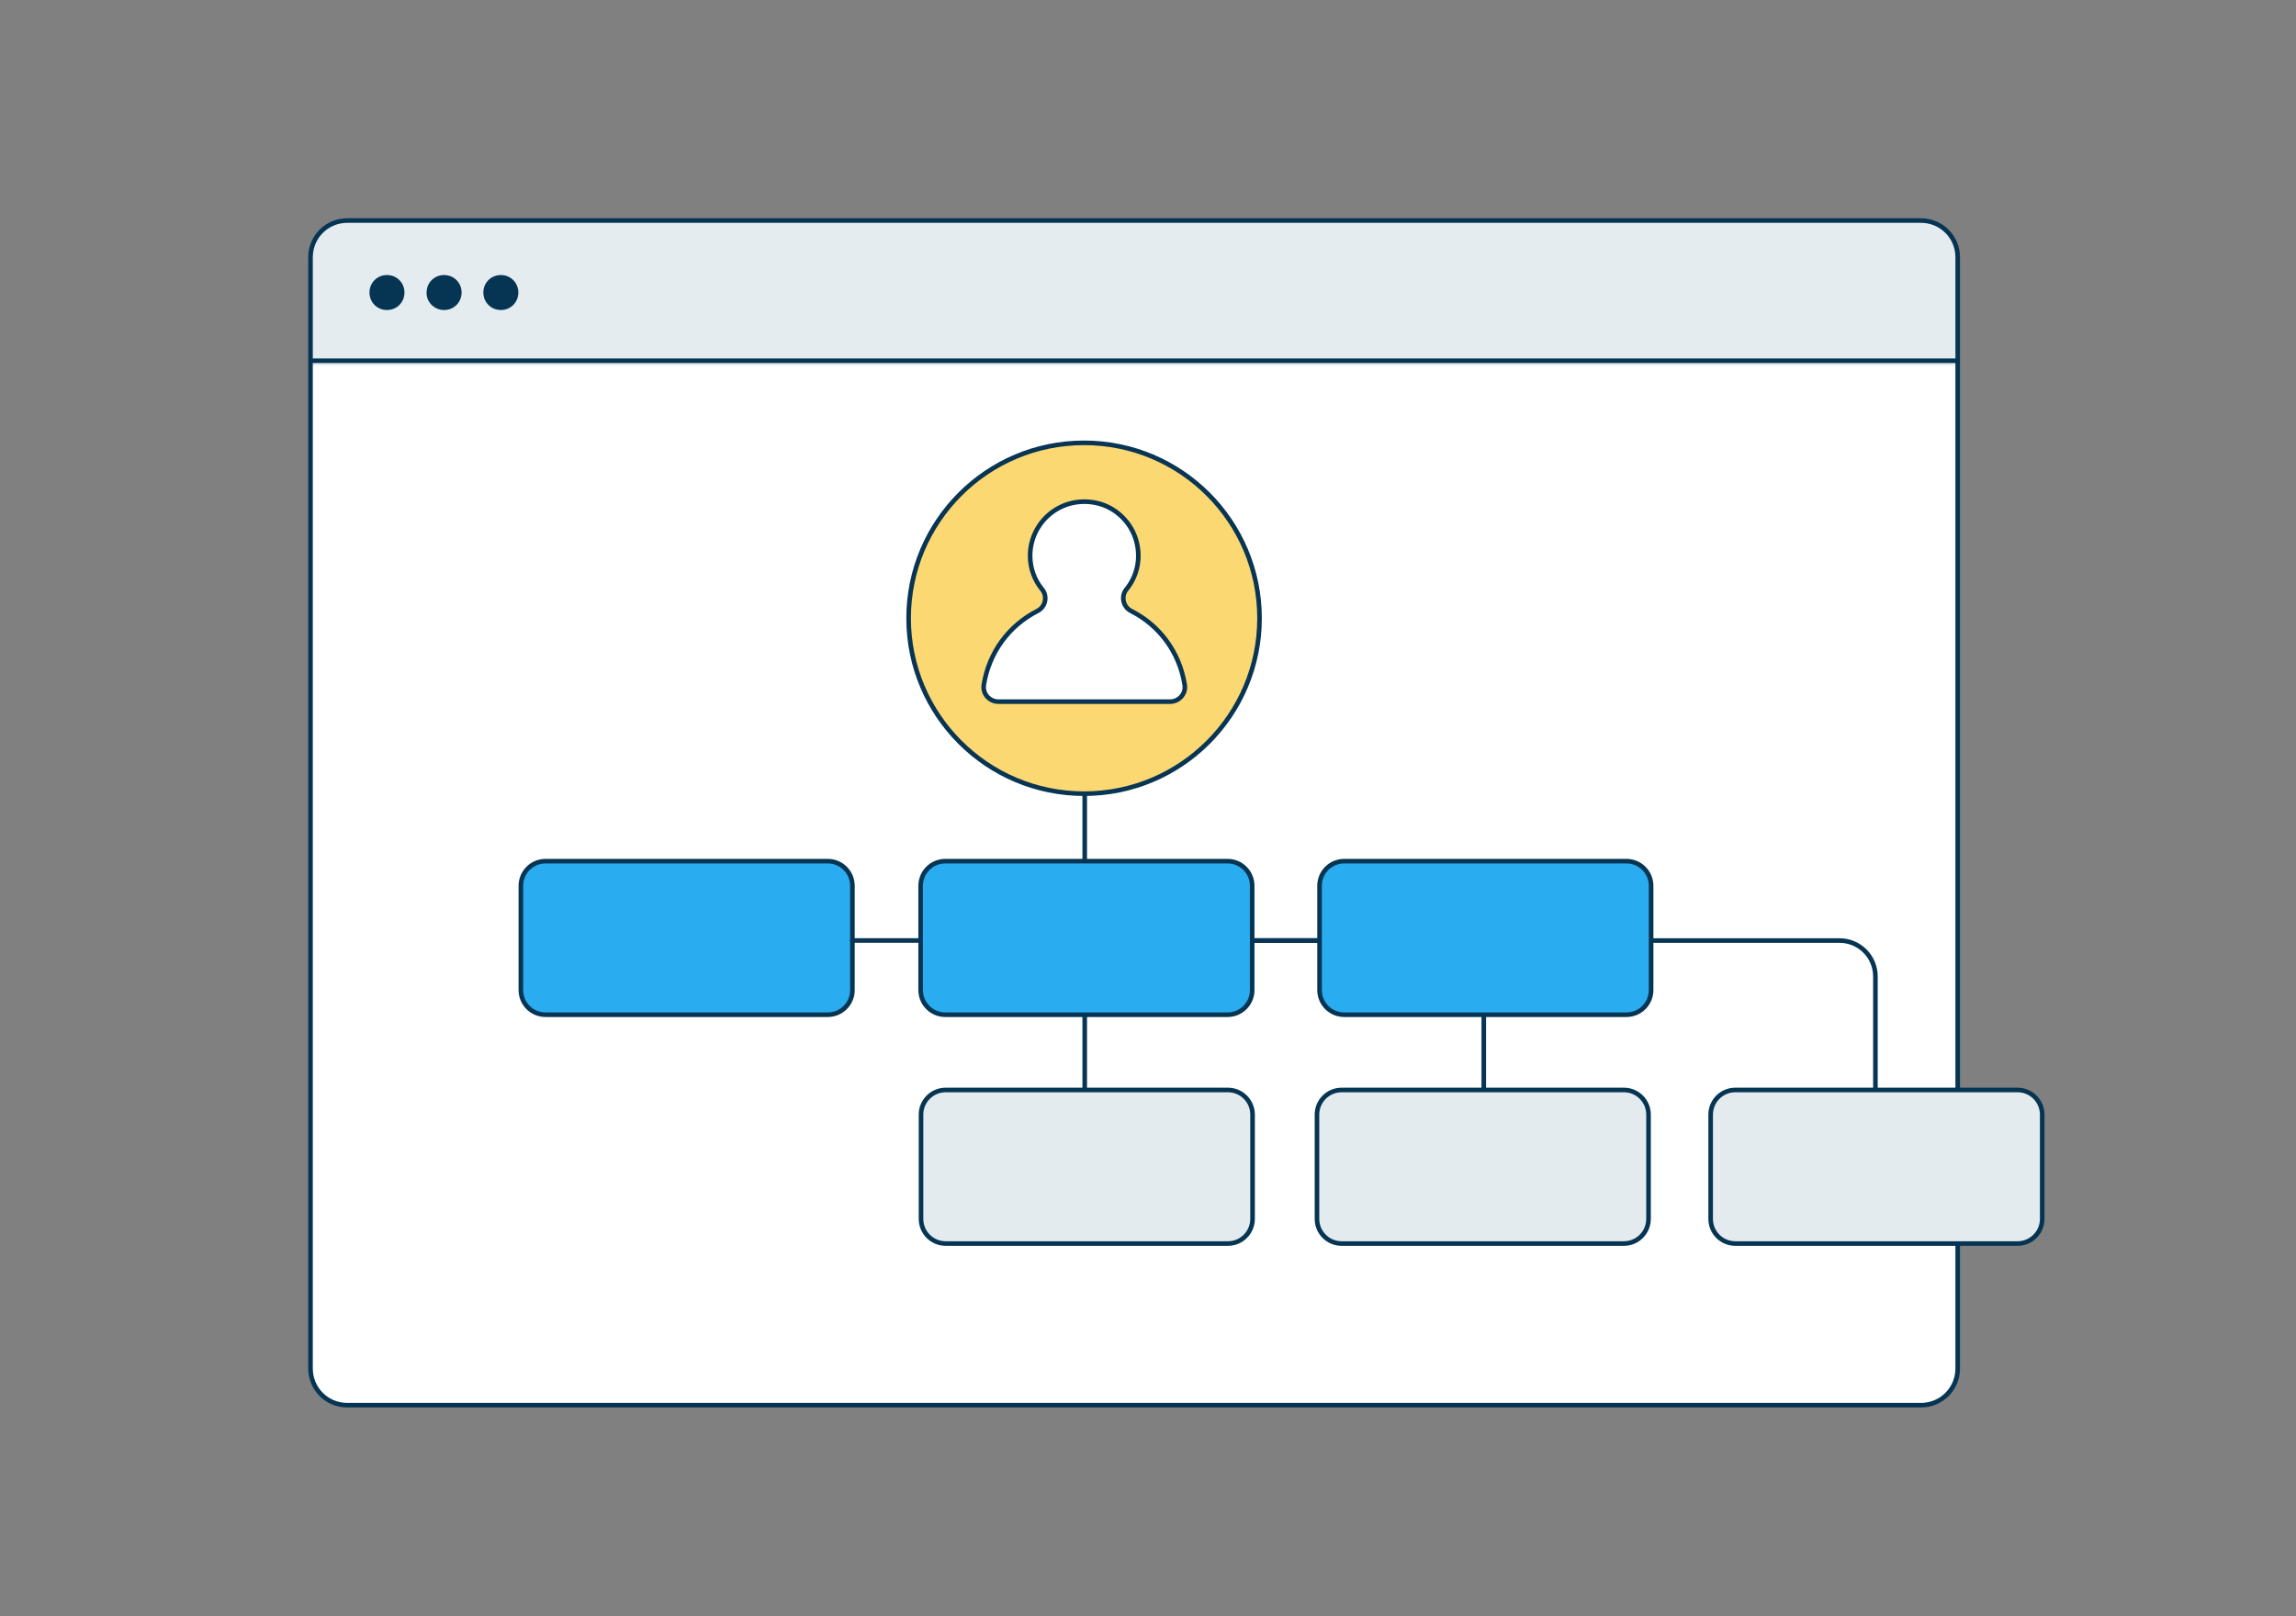
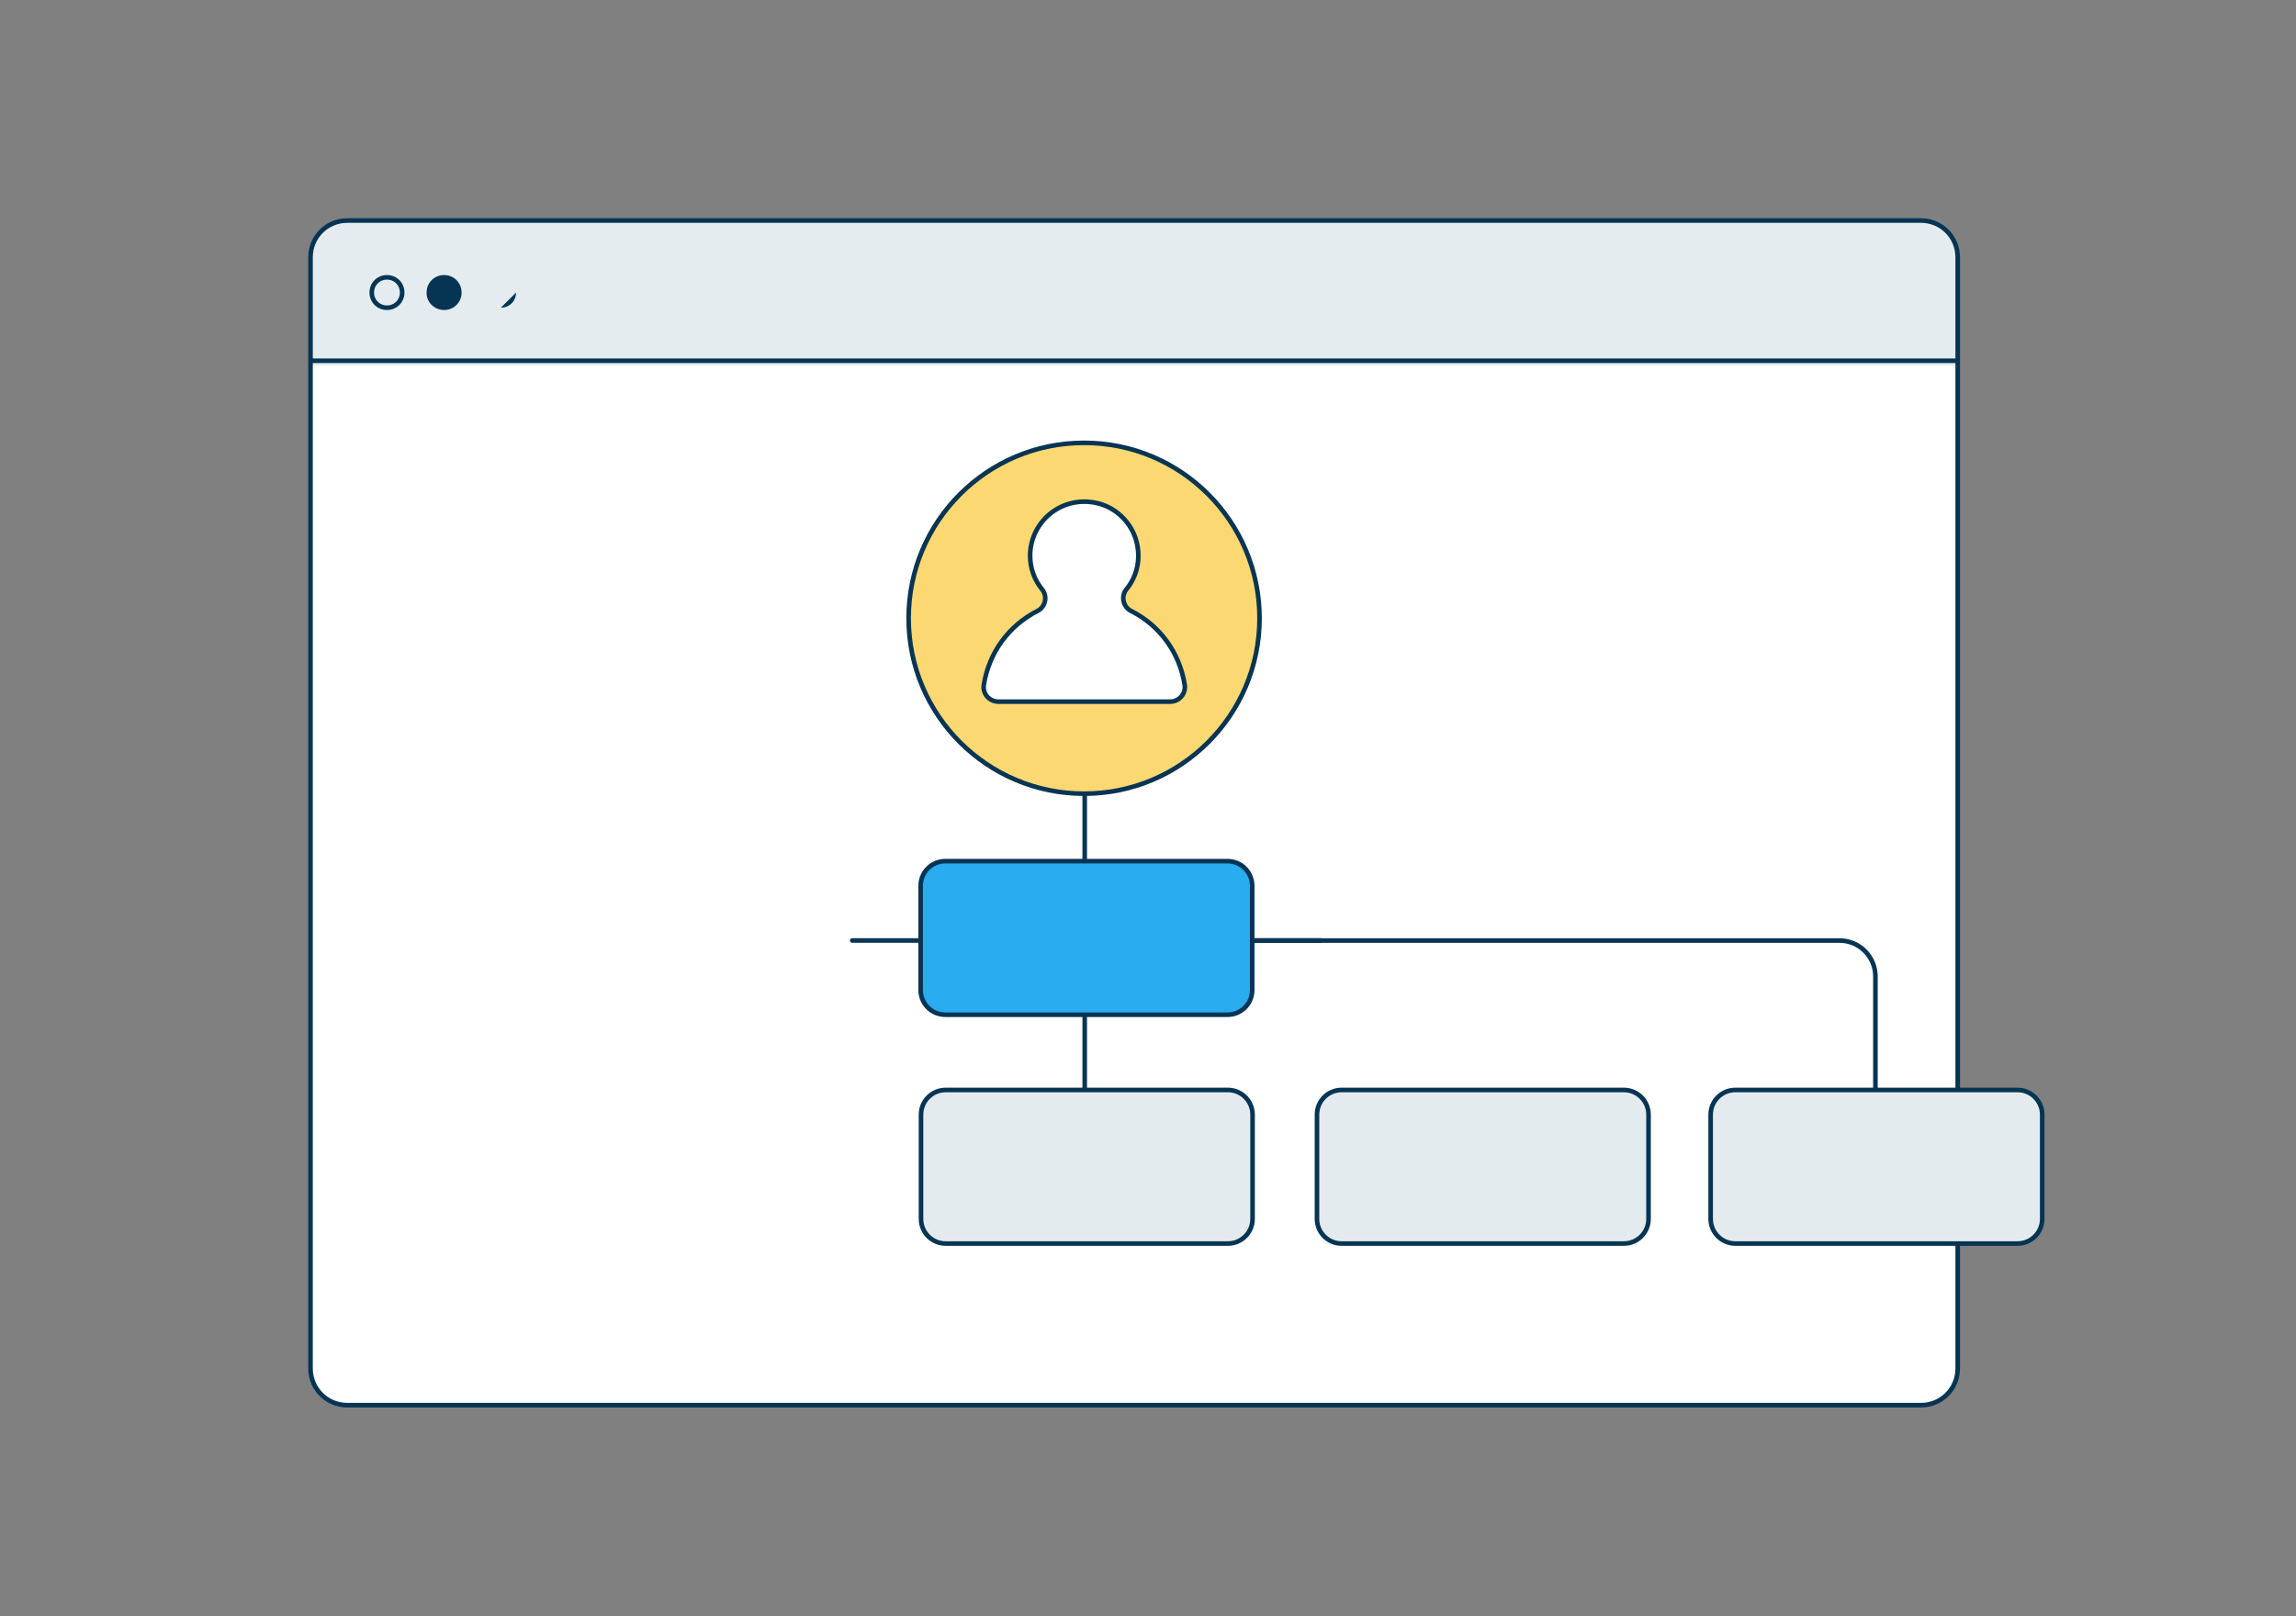
<svg xmlns="http://www.w3.org/2000/svg" id="Layer_1" viewBox="0 0 500 352.09">
  <rect x="0" y="0" width="500" height="352.09" fill="#808080" stroke="none" />
  <defs>
    <style>.cls-1{fill:#fcd873;}.cls-1,.cls-2{stroke:#083553;stroke-linecap:round;stroke-linejoin:round;}.cls-2,.cls-3{fill:#fff;}.cls-4{fill:#e5ecf0;}.cls-5{fill:#063554;}.cls-6{fill:#e4ebef;}.cls-6,.cls-7,.cls-8{stroke-miterlimit:10;}.cls-6,.cls-7,.cls-8,.cls-9{stroke:#063554;}.cls-7{fill:#29acf0;}.cls-8,.cls-9{fill:none;}</style>
  </defs>
  <path class="cls-4" d="m75.46,48.28c-4.44,0-8,3.55-8,8v242.04c0,4.44,3.55,8,8,8h342.71c4.44,0,8-3.55,8-8V56.28c0-4.44-3.55-8-8-8H75.46Z" />
  <path class="cls-3" d="m67.87,79.63v218.45c0,4.44,3.55,8,8,8h342.71c4.44,0,8-3.55,8-8V79.63H67.87Z" />
  <path class="cls-9" d="m75.62,48.04c-4.44,0-8,3.55-8,8v242.04c0,4.44,3.55,8,8,8h342.71c4.44,0,8-3.55,8-8V56.04c0-4.44-3.55-8-8-8H75.62Z" />
  <line class="cls-9" x1="67.55" y1="78.58" x2="426.41" y2="78.58" />
-   <path class="cls-5" d="m84.27,67.03c1.86,0,3.31-1.45,3.31-3.31s-1.45-3.31-3.31-3.31-3.31,1.45-3.31,3.31,1.45,3.31,3.31,3.31" />
  <path class="cls-9" d="m84.27,67.03c1.86,0,3.31-1.45,3.31-3.31s-1.45-3.31-3.31-3.31-3.31,1.45-3.31,3.31,1.45,3.31,3.31,3.31Z" />
  <path class="cls-5" d="m96.71,67.03c1.86,0,3.31-1.45,3.31-3.31s-1.45-3.31-3.31-3.31-3.31,1.45-3.31,3.31c-.08,1.78,1.45,3.31,3.31,3.31" />
  <path class="cls-9" d="m96.71,67.03c1.86,0,3.31-1.45,3.31-3.31s-1.45-3.31-3.31-3.31-3.31,1.45-3.31,3.31c-.08,1.78,1.45,3.31,3.31,3.31Z" />
-   <path class="cls-5" d="m109.07,67.03c1.86,0,3.31-1.45,3.31-3.31s-1.45-3.31-3.31-3.31-3.31,1.45-3.31,3.31,1.45,3.31,3.31,3.31" />
-   <path class="cls-9" d="m109.07,67.03c1.86,0,3.31-1.45,3.31-3.31s-1.45-3.31-3.31-3.31-3.31,1.45-3.31,3.31,1.45,3.31,3.31,3.31Z" />
+   <path class="cls-5" d="m109.07,67.03c1.86,0,3.31-1.45,3.31-3.31" />
  <path class="cls-8" d="m256.15,204.87h144.44c4.32,0,7.82,3.5,7.82,7.82v33.08c0,4.32-3.5,7.82-7.82,7.82" />
-   <path class="cls-7" d="m180.26,221.03h-61.46c-2.97,0-5.37-2.4-5.37-5.37v-22.71c0-2.97,2.4-5.37,5.37-5.37h61.46c2.97,0,5.37,2.4,5.37,5.37v22.71c0,2.97-2.4,5.37-5.37,5.37Z" />
  <line class="cls-2" x1="236.22" y1="162.1" x2="236.22" y2="248.35" />
-   <line class="cls-2" x1="323.12" y1="199.39" x2="323.12" y2="248.35" />
  <line class="cls-2" x1="287.66" y1="204.86" x2="185.6" y2="204.86" />
  <path class="cls-1" d="m236.08,172.88c21.1,0,38.21-17.11,38.21-38.21s-17.11-38.21-38.21-38.21-38.21,17.11-38.21,38.21,17.11,38.21,38.21,38.21Z" />
  <path class="cls-2" d="m245.28,128.39c2.19-2.67,3.2-6.32,2.27-10.21-1.01-4.21-4.42-7.62-8.63-8.59-7.74-1.78-14.59,4.05-14.59,11.47,0,2.76.97,5.31,2.59,7.29,1.26,1.54.77,3.85-1.01,4.74-6.12,3.12-10.54,8.95-11.67,16.13-.28,1.9,1.22,3.61,3.16,3.61h37.44c1.9,0,3.44-1.7,3.16-3.61-1.13-7.21-5.55-13.05-11.67-16.13-1.74-.89-2.27-3.16-1.05-4.7h0Z" />
  <path class="cls-7" d="m267.32,221.03h-61.46c-2.97,0-5.37-2.4-5.37-5.37v-22.71c0-2.97,2.4-5.37,5.37-5.37h61.46c2.97,0,5.37,2.4,5.37,5.37v22.71c0,2.97-2.4,5.37-5.37,5.37Z" />
  <path class="cls-6" d="m353.63,270.87h-61.46c-2.97,0-5.37-2.4-5.37-5.37v-22.71c0-2.97,2.4-5.37,5.37-5.37h61.46c2.97,0,5.37,2.4,5.37,5.37v22.71c0,2.97-2.4,5.37-5.37,5.37Z" />
-   <path class="cls-7" d="m354.19,221.03h-61.46c-2.97,0-5.37-2.4-5.37-5.37v-22.71c0-2.97,2.4-5.37,5.37-5.37h61.46c2.97,0,5.37,2.4,5.37,5.37v22.71c0,2.97-2.4,5.37-5.37,5.37Z" />
  <path class="cls-6" d="m439.36,270.87h-61.46c-2.97,0-5.37-2.4-5.37-5.37v-22.71c0-2.97,2.4-5.37,5.37-5.37h61.46c2.97,0,5.37,2.4,5.37,5.37v22.71c0,2.97-2.4,5.37-5.37,5.37Z" />
  <path class="cls-6" d="m267.4,270.87h-61.46c-2.97,0-5.37-2.4-5.37-5.37v-22.71c0-2.97,2.4-5.37,5.37-5.37h61.46c2.97,0,5.37,2.4,5.37,5.37v22.71c0,2.97-2.4,5.37-5.37,5.37Z" />
</svg>